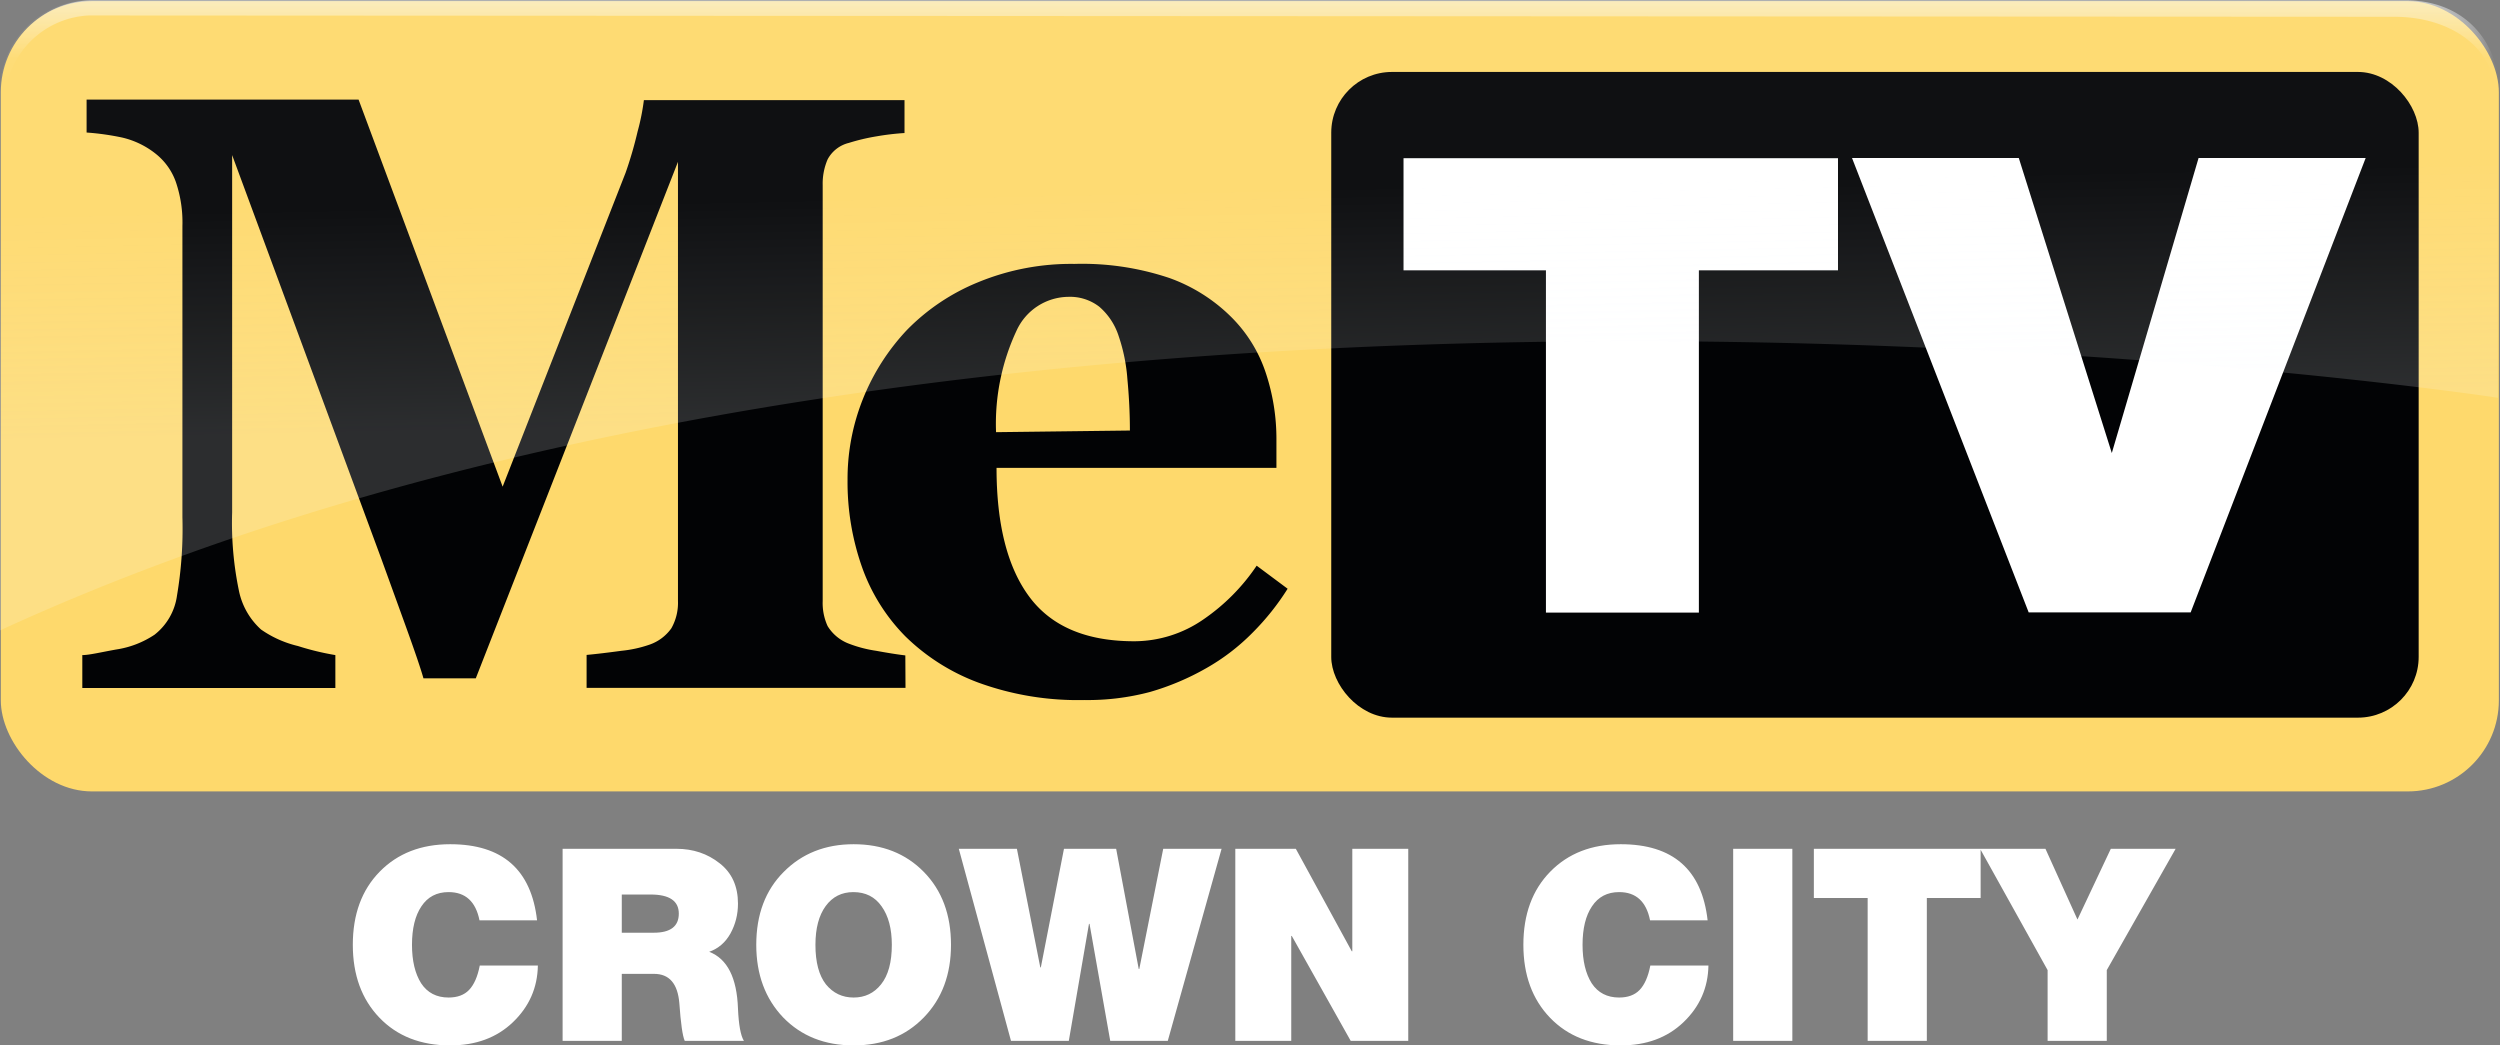
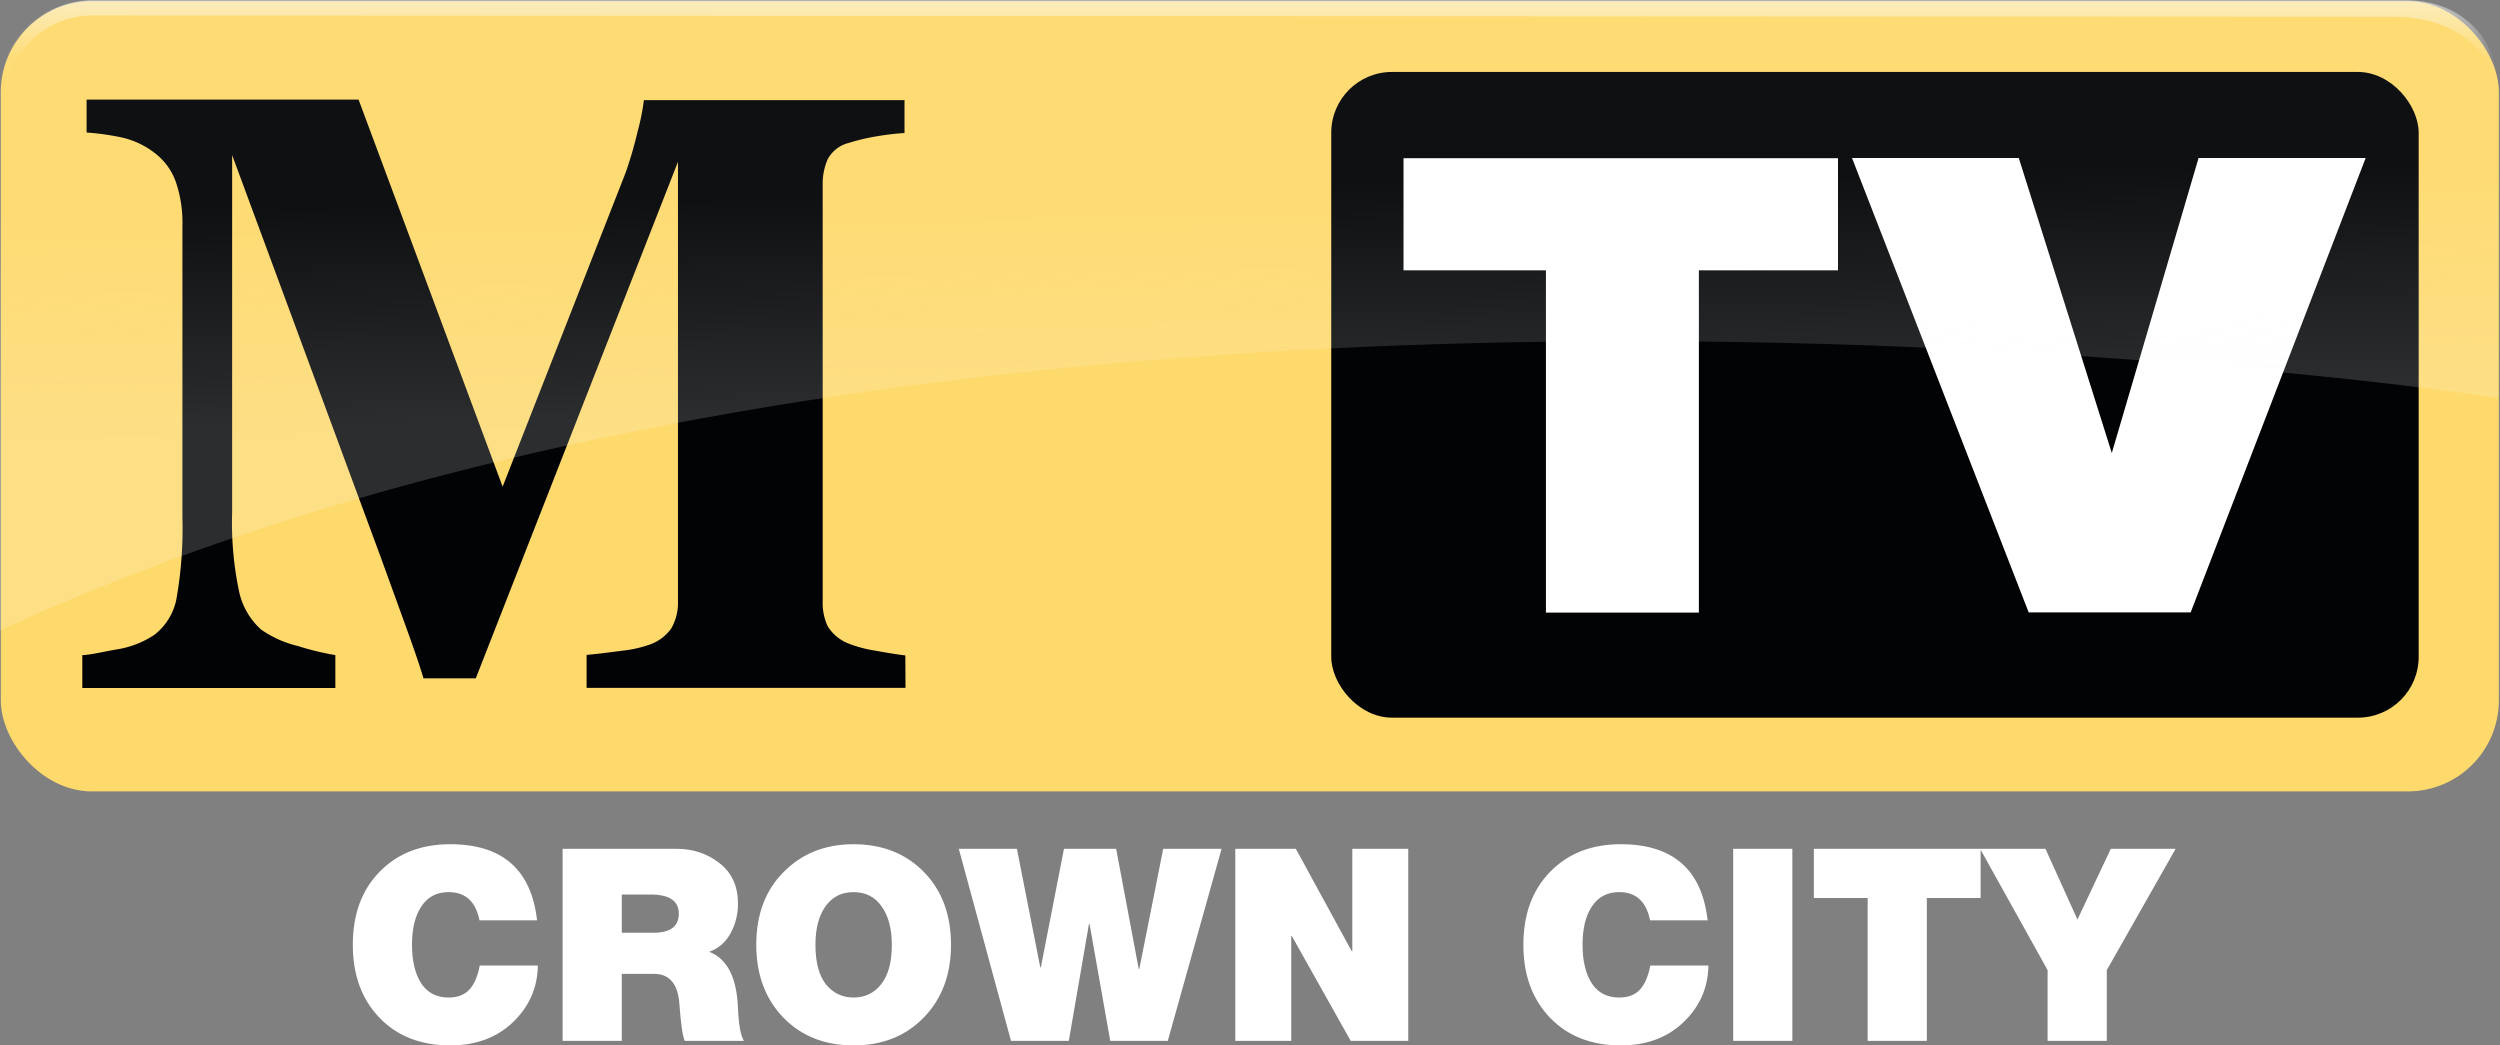
<svg xmlns="http://www.w3.org/2000/svg" xmlns:ns1="http://sodipodi.sourceforge.net/DTD/sodipodi-0.dtd" xmlns:ns2="http://www.inkscape.org/namespaces/inkscape" id="Layer_1" data-name="Layer 1" viewBox="0 0 1000 418.164" version="1.1" ns1:docname="MeTV Crown City.svg" width="1000" height="418.164" ns2:version="1.4 (86a8ad7, 2024-10-11)" xml:space="preserve">
  <rect x="0" y="0" width="1000" height="418.164" fill="#808080" stroke="none" />
  <ns1:namedview id="namedview20" pagecolor="#ffffff" bordercolor="#999999" borderopacity="1" ns2:showpageshadow="2" ns2:pageopacity="0" ns2:pagecheckerboard="true" ns2:deskcolor="#d1d1d1" ns2:zoom="1.3891227" ns2:cx="500.31578" ns2:cy="209.1248" ns2:window-width="2560" ns2:window-height="1369" ns2:window-x="-8" ns2:window-y="-8" ns2:window-maximized="1" ns2:current-layer="Layer_1" />
  <defs id="defs5">
    <style id="style1">.cls-1{fill:#fed96c;}.cls-2{fill:#020305;}.cls-3{fill:#fff;}.cls-4{opacity:0.5;}.cls-5{fill:url(#linear-gradient);}.cls-6{fill:url(#linear-gradient-2);}</style>
    <linearGradient id="linear-gradient" x1="7019.01" y1="-7038.56" x2="7018.72" y2="-7024.76" gradientTransform="matrix(6.585,0,0,-6.585,-45723.214,-46183.273)" gradientUnits="userSpaceOnUse">
      <stop offset="0" stop-color="#f7fbff" stop-opacity="0.4" id="stop1" style="stop-color:#f7fbff;stop-opacity:0.34;" />
      <stop offset="1" stop-color="#fff" stop-opacity="0.1" id="stop2" />
    </linearGradient>
    <linearGradient id="linear-gradient-2" x1="7019.04" y1="-7012.95" x2="7019.04" y2="-7018.95" gradientTransform="matrix(6.585,0,0,-6.585,-45723.214,-46183.273)" gradientUnits="userSpaceOnUse">
      <stop offset="0" stop-color="#f7fbff" stop-opacity="0.6" id="stop3" />
      <stop offset="0.67" stop-color="#fff" stop-opacity="0.03" id="stop4" />
      <stop offset="1" stop-color="#fff" stop-opacity="0" id="stop5" />
    </linearGradient>
  </defs>
  <title id="title5">metv_kaza_logo</title>
  <rect class="cls-1" x="0.329" y="0.461" width="999.21" height="316.101" rx="36.418" ry="36.418" id="rect5" style="stroke-width:6.585" />
  <path class="cls-2" d="M 362.2,275.14 H 234.639 v -13.171 q 5.663,-0.527 13.895,-1.646 a 48.732,48.732 0 0 0 11.195,-2.437 17.847,17.847 0 0 0 8.824,-6.585 20.678,20.678 0 0 0 2.634,-10.932 V 64.735 L 190.319,271.32 h -20.942 q -1.515,-5.466 -7.376,-21.666 -5.861,-16.2 -9.549,-26.342 L 92.855,62.035 V 205.005 a 133.224,133.224 0 0 0 2.7,31.215 28.581,28.581 0 0 0 8.89,15.607 43.135,43.135 0 0 0 14.751,6.585 107.079,107.079 0 0 0 14.949,3.622 V 275.206 H 32.927 v -13.171 c 2.766,0 7.31,-1.12 13.566,-2.239 a 37.603,37.603 0 0 0 15.344,-5.927 23.971,23.971 0 0 0 8.956,-15.608 160.751,160.751 0 0 0 2.173,-31.347 V 90.418 A 50.181,50.181 0 0 0 70.333,72.769 25.025,25.025 0 0 0 62.364,61.574 33.783,33.783 0 0 0 48.732,54.989 103.721,103.721 0 0 0 34.639,53.013 V 39.842 H 143.431 L 201.054,194.666 250.247,69.081 a 158.051,158.051 0 0 0 4.807,-16.529 89.035,89.035 0 0 0 2.502,-12.512 h 104.248 v 13.171 a 102.667,102.667 0 0 0 -11.129,1.317 80.606,80.606 0 0 0 -11.129,2.634 13.171,13.171 0 0 0 -8.495,6.585 24.498,24.498 0 0 0 -1.976,10.273 v 166.414 a 22.127,22.127 0 0 0 1.976,10.01 17.056,17.056 0 0 0 8.561,7.046 50.379,50.379 0 0 0 10.866,2.832 c 5.005,0.922 8.89,1.515 11.656,1.844 z" id="path5" style="stroke-width:6.585" />
-   <path class="cls-2" d="m 515.048,235.496 a 100.23,100.23 0 0 1 -13.961,17.517 84.36,84.36 0 0 1 -18.637,14.29 102.338,102.338 0 0 1 -22.456,9.483 96.674,96.674 0 0 1 -26.342,3.227 116.167,116.167 0 0 1 -42.344,-6.981 82.911,82.911 0 0 1 -29.108,-18.439 74.877,74.877 0 0 1 -17.451,-27.922 102.338,102.338 0 0 1 -5.729,-34.771 86.006,86.006 0 0 1 6.19,-32.4 87.389,87.389 0 0 1 17.649,-27.593 84.36,84.36 0 0 1 28.449,-19.032 97.465,97.465 0 0 1 38.393,-7.31 109.45,109.45 0 0 1 38.13,5.663 67.172,67.172 0 0 1 24.695,15.608 56.371,56.371 0 0 1 13.764,22.259 83.635,83.635 0 0 1 4.281,26.934 v 11.129 H 398.617 q 0,33.981 13.171,51.63 13.171,17.649 41.686,17.715 a 48.732,48.732 0 0 0 27.922,-8.759 80.277,80.277 0 0 0 21.271,-21.469 z m -63.089,-63.286 q 0,-9.944 -0.988,-20.415 a 68.291,68.291 0 0 0 -3.49,-17.32 25.947,25.947 0 0 0 -7.771,-11.788 19.164,19.164 0 0 0 -12.446,-3.951 23.049,23.049 0 0 0 -20.481,13.171 87.982,87.982 0 0 0 -8.364,40.961 z" id="path6" style="stroke-width:6.585" />
  <rect class="cls-2" x="532.499" y="28.779" width="434.969" height="258.281" rx="24.3" ry="24.3" id="rect6" style="stroke-width:6.585" />
  <path class="cls-3" d="m 561.409,63.286 v 44.847 h 56.964 v 136.911 h 61.179 V 108.133 h 55.647 V 63.286 Z" id="path7" style="stroke-width:6.585" />
  <polygon class="cls-3" points="122.63,19.18 112.5,19.18 123.23,46.78 133.07,46.78 143.7,19.18 133.55,19.18 128.28,37.1 " id="polygon7" transform="matrix(6.585,0,0,6.585,0,-63.088)" />
  <path class="cls-5" d="M 987.093,9.351 A 39.513,39.513 0 0 0 961.475,1.0681207e-4 H 36.418 A 36.418,36.418 0 0 0 0,36.418 v 0 215.739 C 401.251,67.764 999.144,159.104 999.144,159.104 V 36.418 A 36.286,36.286 0 0 0 987.093,9.351 Z" id="path8" style="opacity:0.5;fill:url(#linear-gradient);stroke-width:6.585" />
  <path class="cls-6" d="m 1000,39.644 h -1.581 c 0,-21.205 -19.032,-32.927 -40.566,-32.927 L 35.43,6.19 A 35.364,35.364 0 0 0 2.502,34.903 H 0.659 A 36.549,36.549 0 0 1 36.154,0.132 h 926.243 c 20.744,0 37.603,13.5 37.603,39.513 z" id="path9" style="fill:url(#linear-gradient-2);stroke-width:6.585" />
  <path d="m 180.072,337.688 q 31.308,0 34.751,30.448 h -23.024 q -2.259,-11.297 -12.373,-11.297 -7.101,0 -10.866,5.702 -3.766,5.595 -3.766,15.385 0,9.575 3.658,15.385 3.766,5.702 10.974,5.702 5.272,0 8.177,-3.012 3.012,-3.12 4.304,-9.791 h 23.239 q -0.215,13.341 -10.006,22.701 -9.683,9.253 -25.068,9.253 -17.645,0 -28.296,-11.082 -10.651,-11.082 -10.651,-29.157 0,-18.29 10.759,-29.264 10.759,-10.974 28.188,-10.974 z m 90.482,1.829 q 10.006,0 17.322,5.81 7.316,5.702 7.316,16.138 0,6.455 -3.012,11.942 -3.013,5.379 -8.5,7.316 10.867,4.196 11.512,22.701 0.43,9.791 2.367,12.911 h -23.67 q -1.291,-2.905 -2.152,-15.062 -0.968,-11.727 -10.113,-11.727 h -12.911 v 26.79 h -23.67 v -76.818 z m -9.037,33.568 q 10.006,0 10.006,-7.639 0,-7.639 -11.297,-7.639 h -11.512 v 15.278 z m 79.938,-35.397 q 17.214,0 28.081,11.082 10.866,11.082 10.866,29.157 0,17.86 -10.866,29.049 -10.866,11.189 -28.081,11.189 -17.322,0 -28.188,-11.189 -10.759,-11.297 -10.759,-29.049 0,-18.183 10.974,-29.157 10.974,-11.082 27.973,-11.082 z m -15.278,40.238 q 0,10.436 4.196,15.816 4.304,5.272 11.082,5.272 6.778,0 10.974,-5.272 4.304,-5.379 4.304,-15.816 0,-9.683 -4.088,-15.385 -3.981,-5.702 -11.297,-5.702 -6.993,0 -11.082,5.595 -4.088,5.595 -4.088,15.493 z m 80.584,-38.409 9.36,47.447 h 0.215 l 9.253,-47.447 h 20.872 l 9.037,48.092 h 0.215 l 9.575,-48.092 h 23.347 l -21.518,76.818 h -23.024 l -8.284,-46.801 h -0.215 l -8.069,46.801 h -23.132 l -20.872,-76.818 z m 111.57,0 22.378,40.991 h 0.215 v -40.991 h 22.378 v 76.818 h -23.024 l -23.562,-41.96 h -0.215 v 41.96 h -22.378 v -76.818 z m 129.967,-1.829 q 31.308,0 34.751,30.448 h -23.024 q -2.259,-11.297 -12.373,-11.297 -7.101,0 -10.866,5.702 -3.766,5.595 -3.766,15.385 0,9.575 3.658,15.385 3.766,5.702 10.974,5.702 5.272,0 8.177,-3.012 3.012,-3.12 4.304,-9.791 h 23.239 q -0.215,13.341 -10.006,22.701 -9.683,9.253 -25.068,9.253 -17.645,0 -28.296,-11.082 -10.651,-11.082 -10.651,-29.157 0,-18.29 10.759,-29.264 10.759,-10.974 28.188,-10.974 z m 68.642,1.829 v 76.818 h -23.67 v -76.818 z m 75.312,0 v 19.689 h -21.518 v 57.13 h -23.67 v -57.13 h -21.518 v -19.689 z m 25.929,0 12.803,28.296 13.341,-28.296 h 25.929 l -27.543,48.523 v 28.296 H 819.042 V 388.039 l -27.005,-48.523 z" id="text1" style="font-weight:900;font-size:37.333px;font-family:'Helvetica Neue LT W1G';-inkscape-font-specification:'Helvetica Neue LT W1G Heavy';fill:#ffffff;stroke-width:0" aria-label="CROWN CITY" />
</svg>